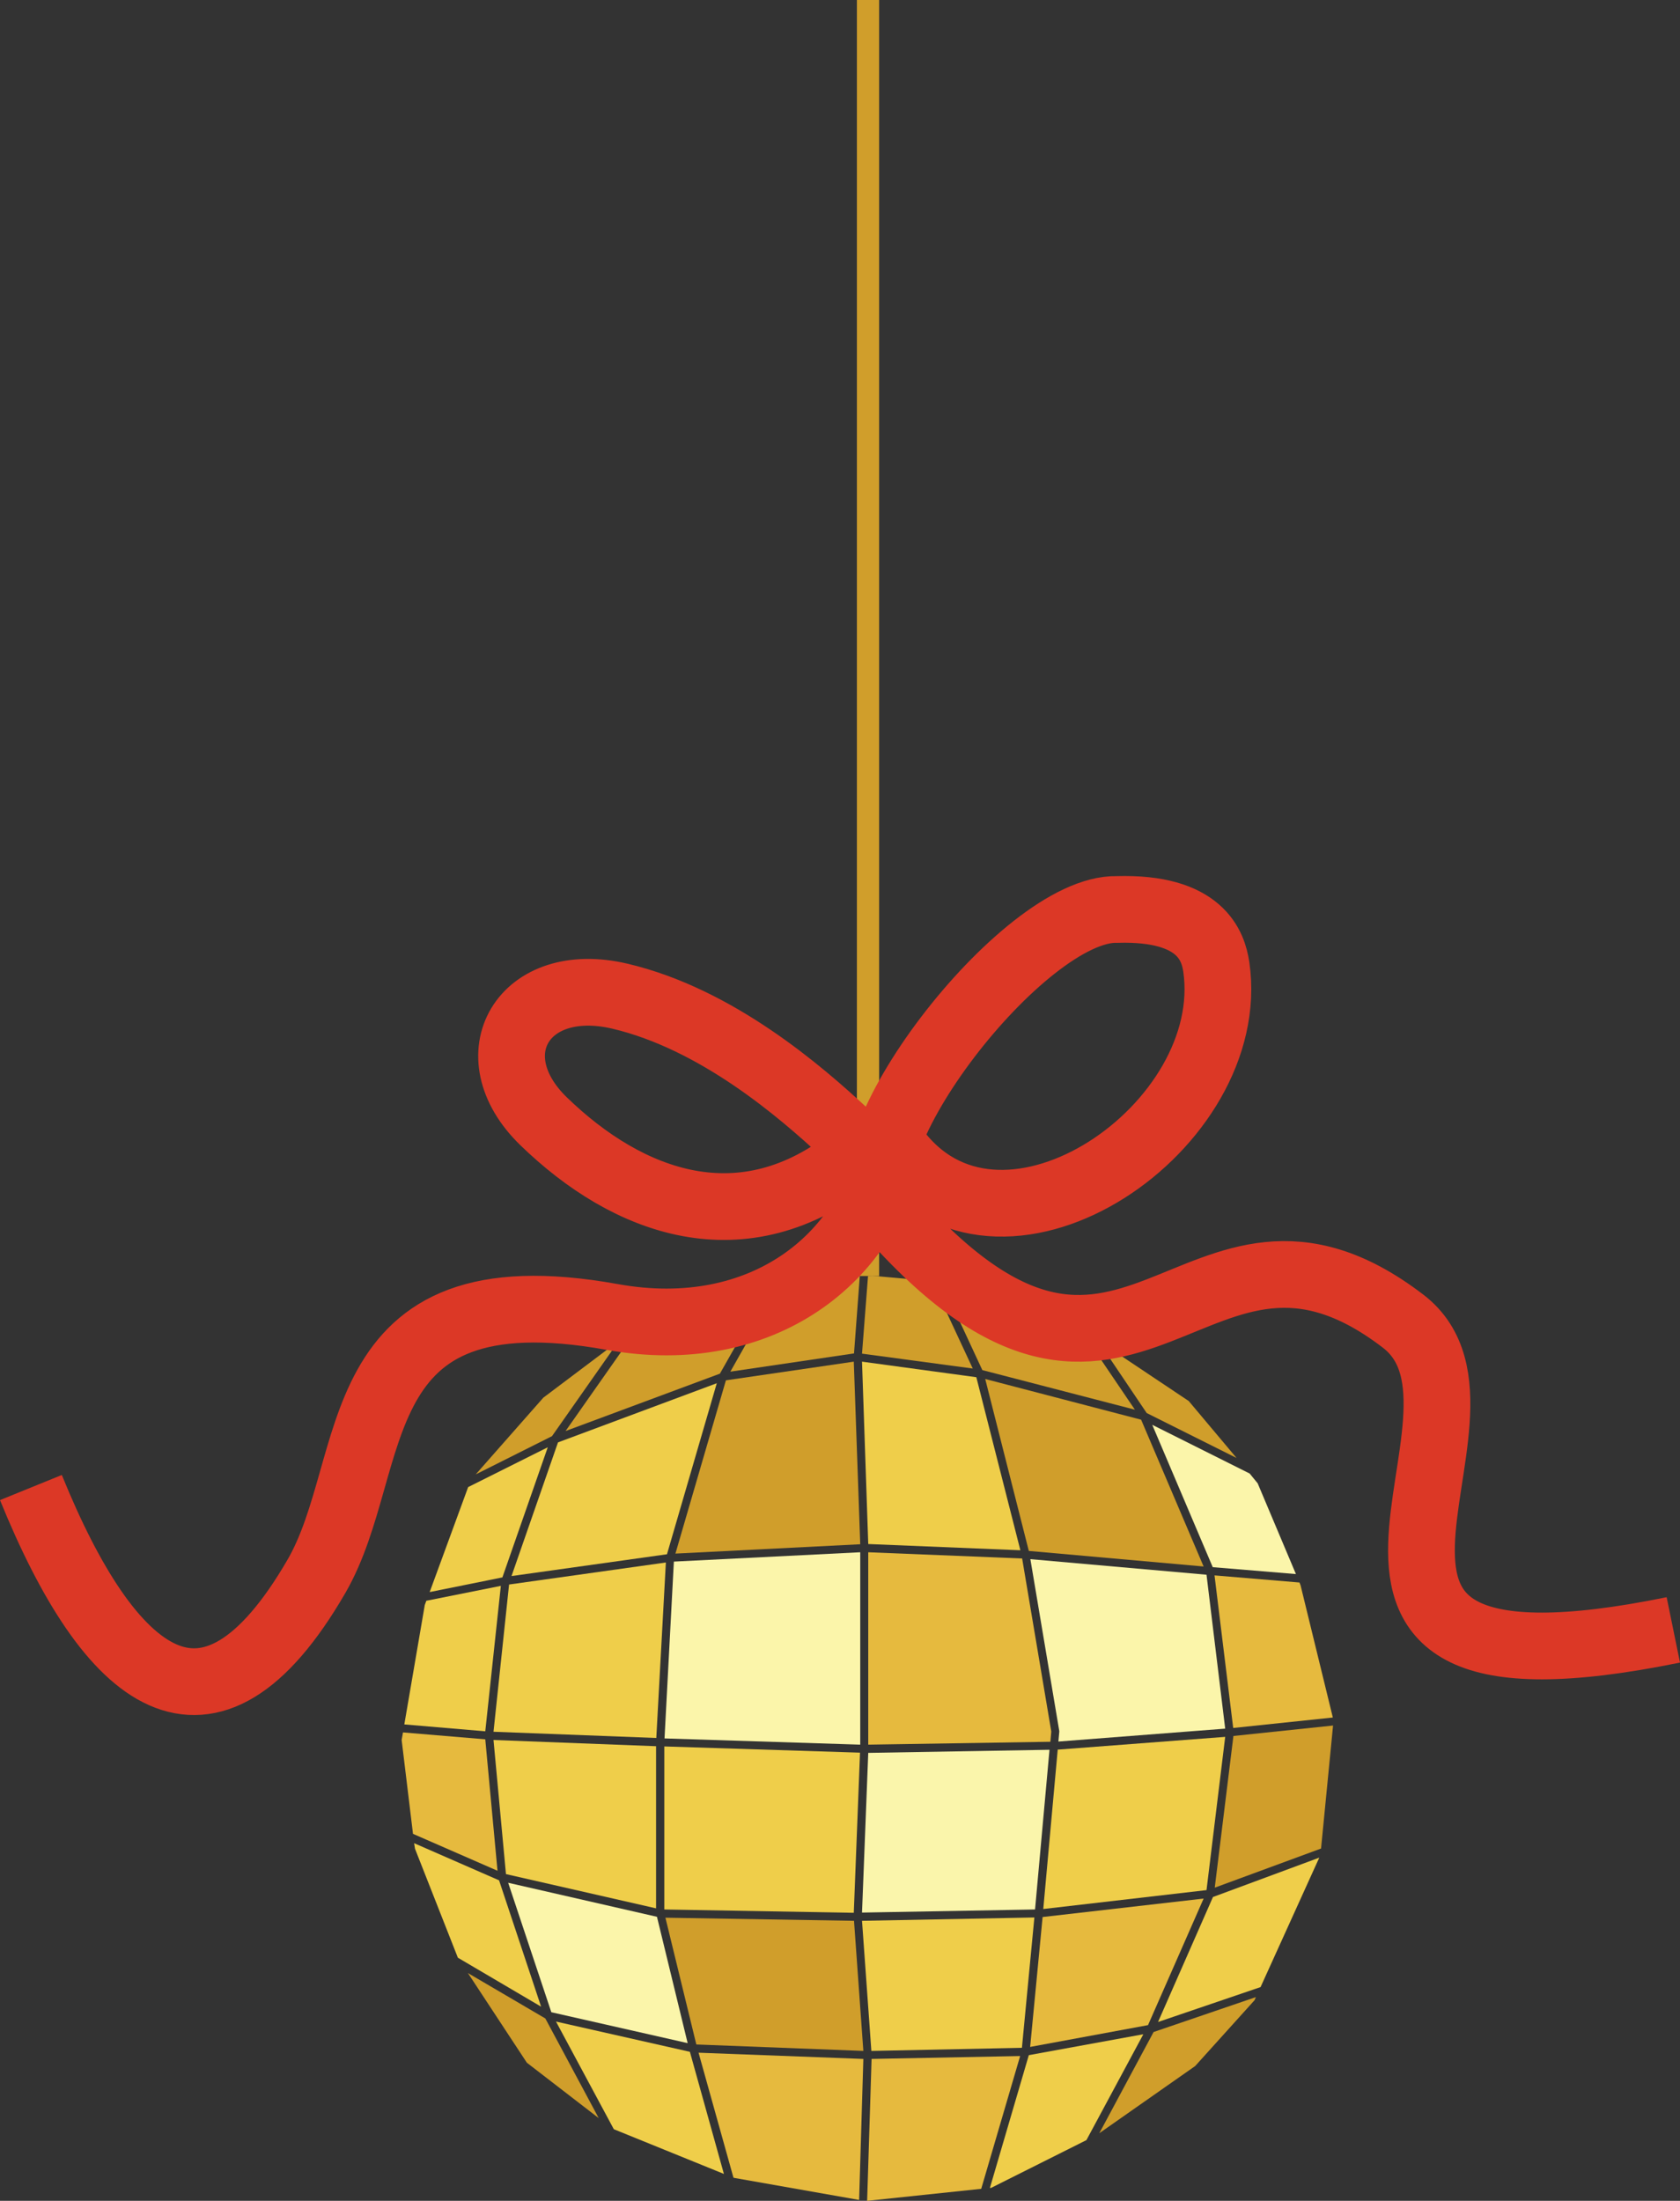
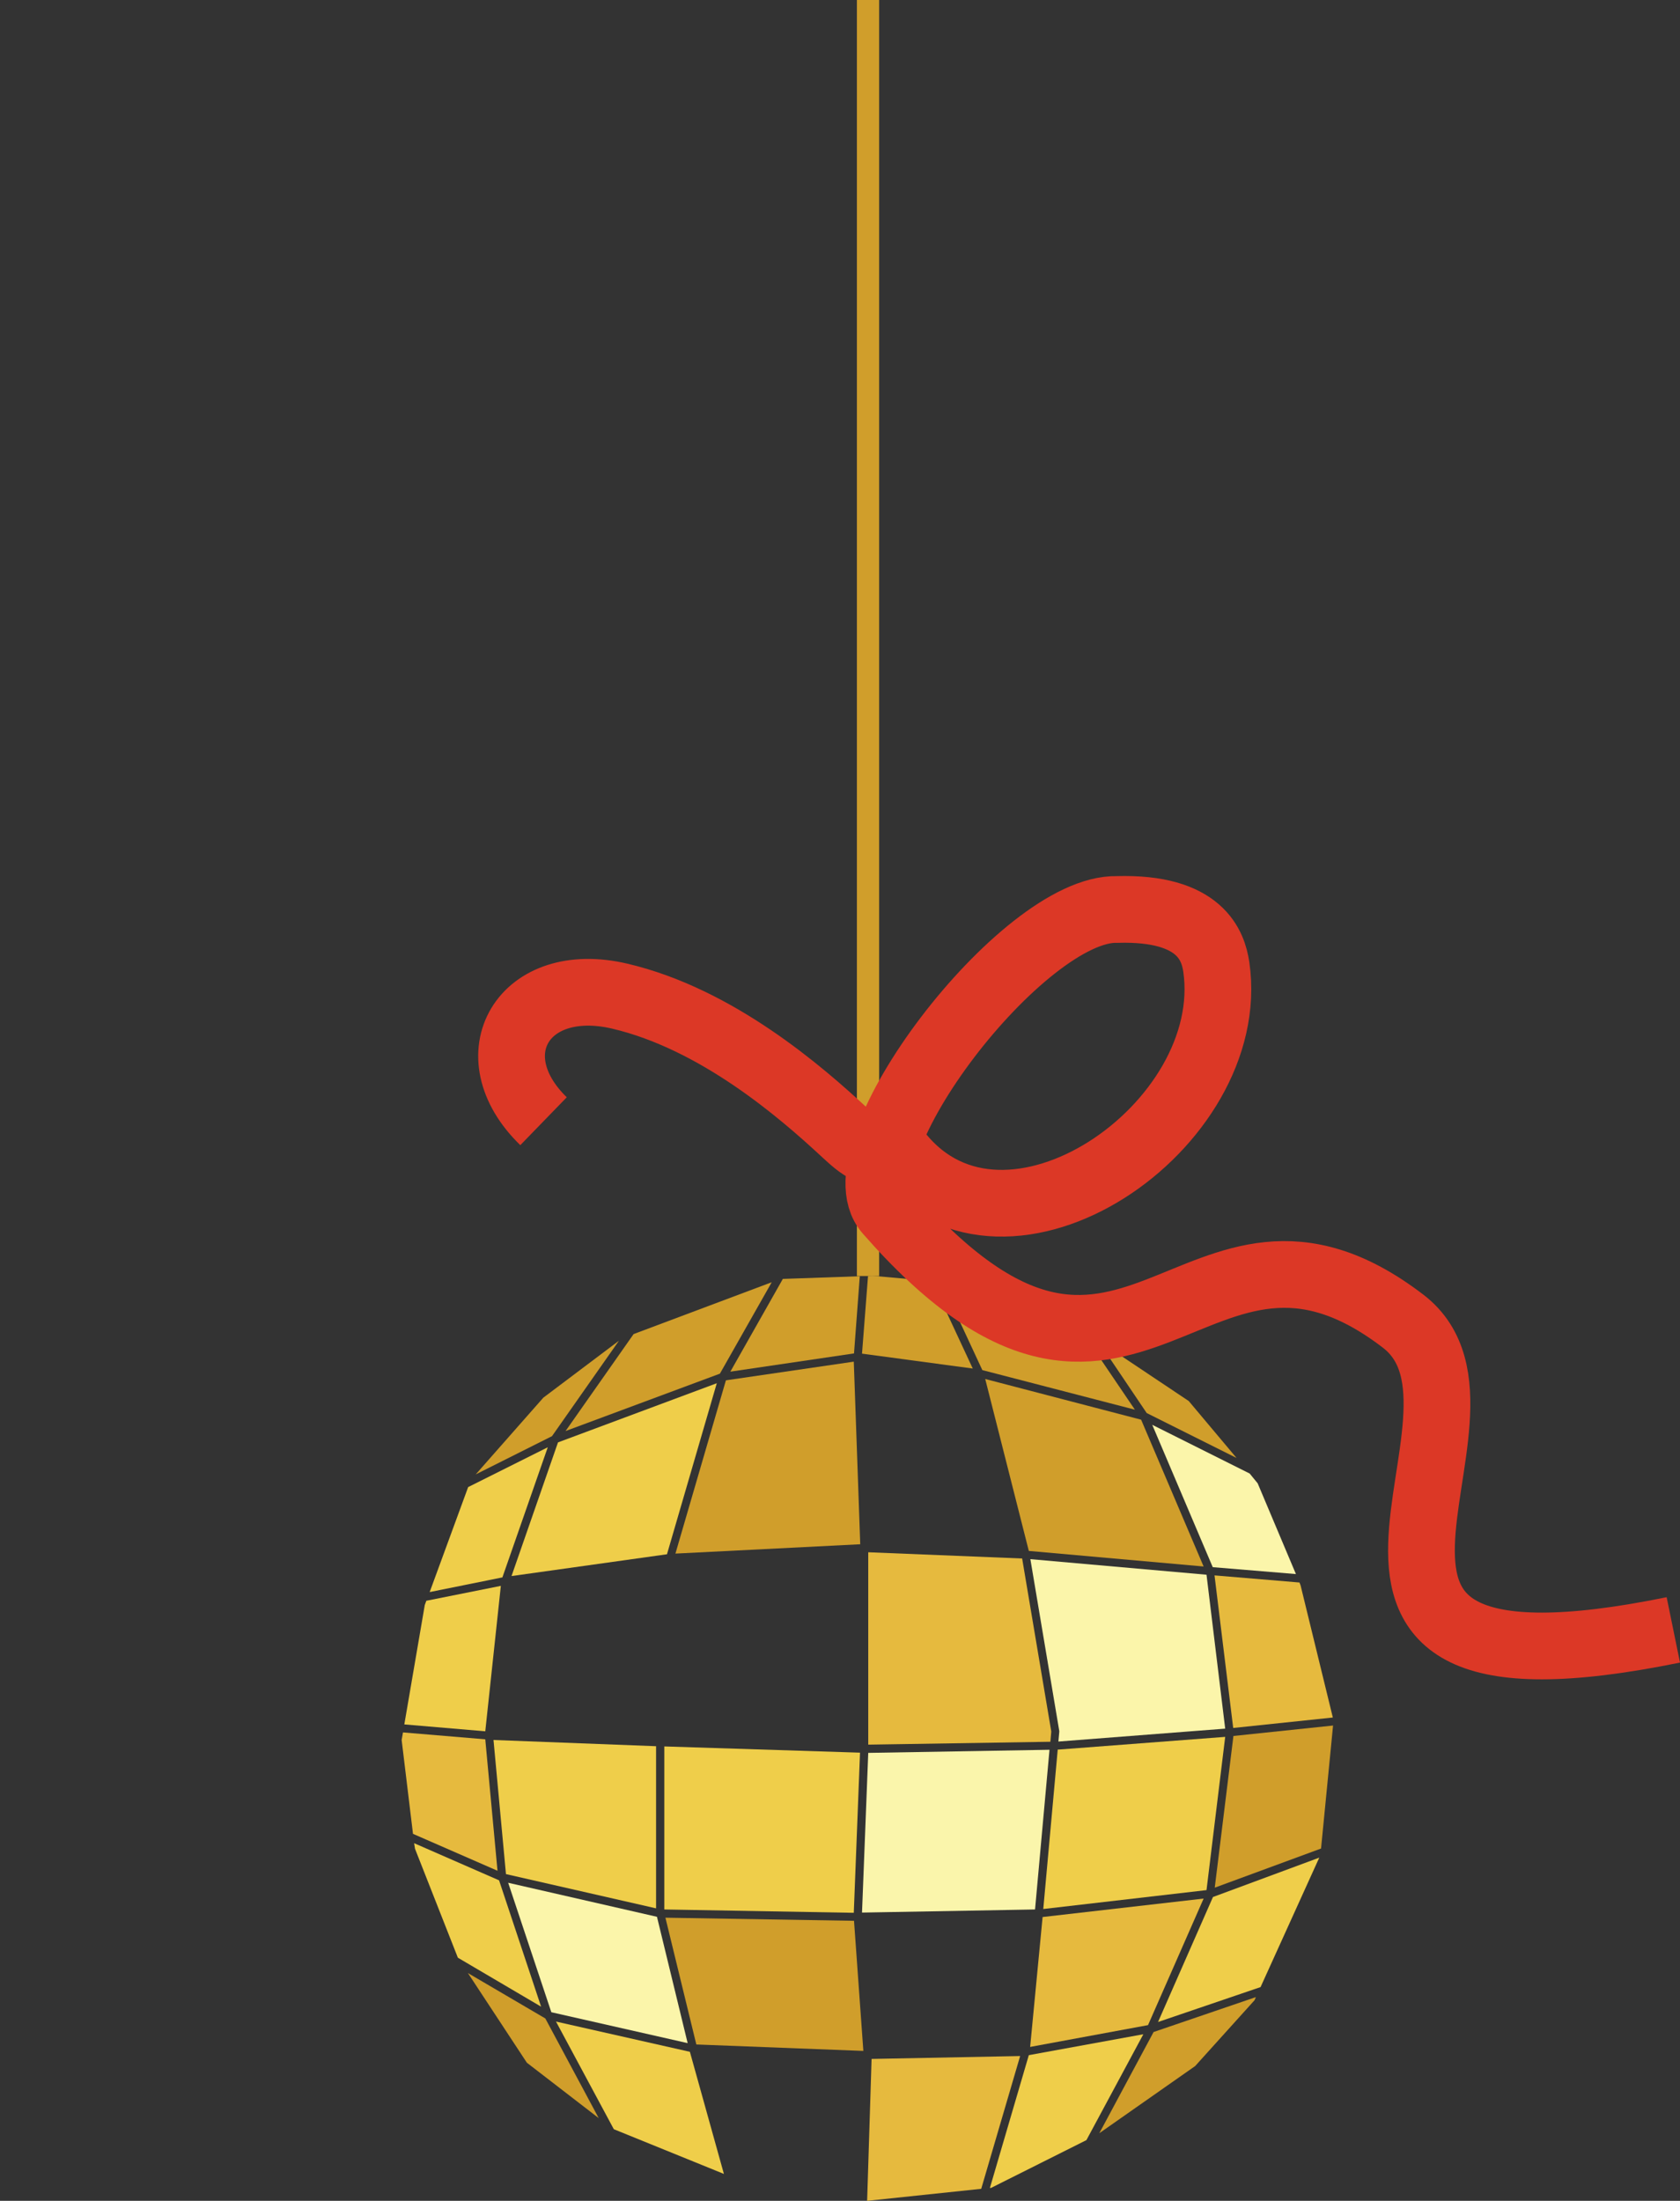
<svg xmlns="http://www.w3.org/2000/svg" id="Layer_2" data-name="Layer 2" viewBox="0 0 75.54 98.95">
  <rect x="0" y="0" width="75.54" height="98.95" fill="#333333" stroke="none" />
  <defs>
    <style>
      .cls-1 {
        fill: #faf5ab;
      }

      .cls-2 {
        fill: #efce4a;
      }

      .cls-3 {
        fill: #d09e2b;
      }

      .cls-4 {
        stroke: #d09e2b;
      }

      .cls-4, .cls-5 {
        fill: none;
        stroke-miterlimit: 10;
      }

      .cls-5 {
        stroke: #dc3826;
        stroke-width: 3px;
      }

      .cls-6 {
        fill: #fbf5aa;
      }

      .cls-7 {
        fill: #e6ba3e;
      }
    </style>
  </defs>
  <g id="Layer_1-2" data-name="Layer 1">
    <g>
      <g>
        <g>
-           <polygon class="cls-6" points="29.88 78.16 38.68 78.44 38.68 69.79 30.3 70.21 29.88 78.16" />
          <polygon class="cls-2" points="38.39 86 38.67 78.8 29.87 78.52 29.87 85.85 38.39 86" />
-           <polygon class="cls-2" points="22.19 77.86 29.51 78.14 29.94 70.25 22.89 71.24 22.19 77.86" />
          <polygon class="cls-7" points="58.43 71.15 54.61 70.83 55.45 77.69 59.93 77.22 58.48 71.28 58.43 71.15" />
          <polygon class="cls-3" points="38.82 92.21 38.4 86.36 29.92 86.22 31.31 91.92 38.82 92.21" />
          <polygon class="cls-2" points="55.09 78.09 47.61 78.66 47.56 78.66 46.91 85.83 54.25 84.98 55.09 78.09" />
          <polygon class="cls-1" points="38.76 85.99 46.54 85.85 47.19 78.67 39.04 78.81 38.76 85.99" />
          <polygon class="cls-6" points="47.59 78.3 47.59 78.3 55.09 77.72 54.25 70.8 46.33 70.1 47.63 77.83 47.63 77.86 47.59 78.3" />
          <polygon class="cls-7" points="39.04 69.79 39.04 78.44 47.23 78.31 47.27 77.85 45.96 70.07 39.04 69.79" />
          <polygon class="cls-3" points="32.64 62.06 30.37 69.85 38.68 69.43 38.39 61.22 32.64 62.06" />
-           <polygon class="cls-7" points="38.82 92.57 31.41 92.29 32.98 97.91 33.02 97.92 38.63 98.91 38.82 92.57" />
          <polygon class="cls-2" points="31.02 92.25 25 90.89 27.6 95.73 32.55 97.74 31.02 92.25" />
          <polygon class="cls-7" points="21.82 78.2 18.12 77.89 18.06 78.23 18.57 82.45 22.37 84.11 21.82 78.2" />
          <polygon class="cls-2" points="54.54 85.29 52.07 90.91 56.68 89.34 59.32 83.52 54.54 85.29" />
          <polygon class="cls-3" points="55.46 78.05 54.62 84.87 59.4 83.11 59.94 77.58 55.46 78.05" />
          <polygon class="cls-6" points="54.53 70.46 58.27 70.77 56.55 66.69 56.19 66.25 51.81 64.06 54.53 70.46" />
          <polygon class="cls-3" points="32.37 61.76 34.7 57.65 28.49 59.98 25.43 64.34 32.37 61.76" />
          <polygon class="cls-2" points="22.59 70.92 24.63 65.07 21.05 66.86 19.32 71.58 22.59 70.92" />
          <polygon class="cls-3" points="44.17 61.6 51.03 63.38 48.55 59.72 48.12 59.43 42.49 57.66 42.33 57.64 44.17 61.6" />
          <polygon class="cls-2" points="20.59 88.02 24.33 90.22 22.44 84.54 18.62 82.87 18.66 83.12 20.58 88 20.59 88.02" />
          <polygon class="cls-3" points="24.82 64.57 27.83 60.28 24.43 62.84 21.39 66.29 24.82 64.57" />
          <polygon class="cls-3" points="38.76 60.86 43.74 61.53 41.91 57.6 39.23 57.36 39.03 57.37 38.76 60.86" />
          <polygon class="cls-3" points="51.56 63.53 55.6 65.55 53.45 62.99 49.35 60.25 51.56 63.53" />
          <polygon class="cls-2" points="51.41 91.46 46.26 92.4 44.51 98.37 44.56 98.37 48.85 96.22 51.41 91.46" />
          <polygon class="cls-3" points="24.52 90.75 21.04 88.71 23.69 92.74 26.92 95.23 24.52 90.75" />
          <polygon class="cls-3" points="51.87 91.36 49.43 95.91 53.74 92.89 56.41 89.93 56.47 89.79 51.87 91.36" />
          <polygon class="cls-7" points="54.12 85.36 46.88 86.19 46.32 92.03 51.62 91.05 54.12 85.36" />
          <polygon class="cls-7" points="44.12 98.41 45.87 92.44 39.19 92.57 38.99 98.95 44.12 98.41" />
          <polygon class="cls-2" points="23 70.86 29.99 69.88 32.23 62.19 25.09 64.85 23 70.86" />
          <polygon class="cls-3" points="32.84 61.67 38.4 60.85 38.66 57.38 35.2 57.5 32.84 61.67" />
          <polygon class="cls-2" points="21.82 77.84 22.52 71.3 19.17 71.97 19.1 72.16 18.18 77.53 21.82 77.84" />
-           <polygon class="cls-2" points="38.76 61.22 39.04 69.42 45.88 69.7 43.9 61.92 38.76 61.22" />
-           <polygon class="cls-2" points="46.51 86.21 38.76 86.36 39.18 92.21 45.95 92.07 46.51 86.21" />
          <polygon class="cls-3" points="44.3 62 46.26 69.73 54.12 70.43 51.31 63.83 44.3 62" />
          <polygon class="cls-6" points="30.92 91.86 29.54 86.18 22.85 84.65 24.79 90.47 30.92 91.86" />
          <polygon class="cls-2" points="29.5 85.8 29.5 78.51 22.19 78.23 22.75 84.26 29.5 85.8" />
        </g>
        <line class="cls-4" x1="39.03" y1="57.37" x2="39.03" />
      </g>
-       <path class="cls-5" d="M75.24,73.28c-19.54,3.99-6.6-9.63-12.15-13.88-9.46-7.25-12.17,7.63-23.17-4.93-2.34-2.67,6.07-13.69,10.31-13.58,3.78-.11,4.32,1.66,4.46,2.58,1.04,7.16-9.45,14.37-14.24,8.43-.3-.37-.96.01-1.4-.18-.41-.18-.74-.5-1.07-.8-1.97-1.83-5.74-5.1-10.1-6.13s-6.5,2.65-3.44,5.62c3.78,3.67,8.96,5.64,13.98,1.59.5-.4,1.66-1.04,1.55-.4-.88,4.87-5.64,8.84-12.45,7.61-12.25-2.21-10.35,6.58-13.29,11.66-4.87,8.41-9.3,4.72-12.84-3.99" />
+       <path class="cls-5" d="M75.24,73.28c-19.54,3.99-6.6-9.63-12.15-13.88-9.46-7.25-12.17,7.63-23.17-4.93-2.34-2.67,6.07-13.69,10.31-13.58,3.78-.11,4.32,1.66,4.46,2.58,1.04,7.16-9.45,14.37-14.24,8.43-.3-.37-.96.01-1.4-.18-.41-.18-.74-.5-1.07-.8-1.97-1.83-5.74-5.1-10.1-6.13s-6.5,2.65-3.44,5.62" />
    </g>
  </g>
</svg>